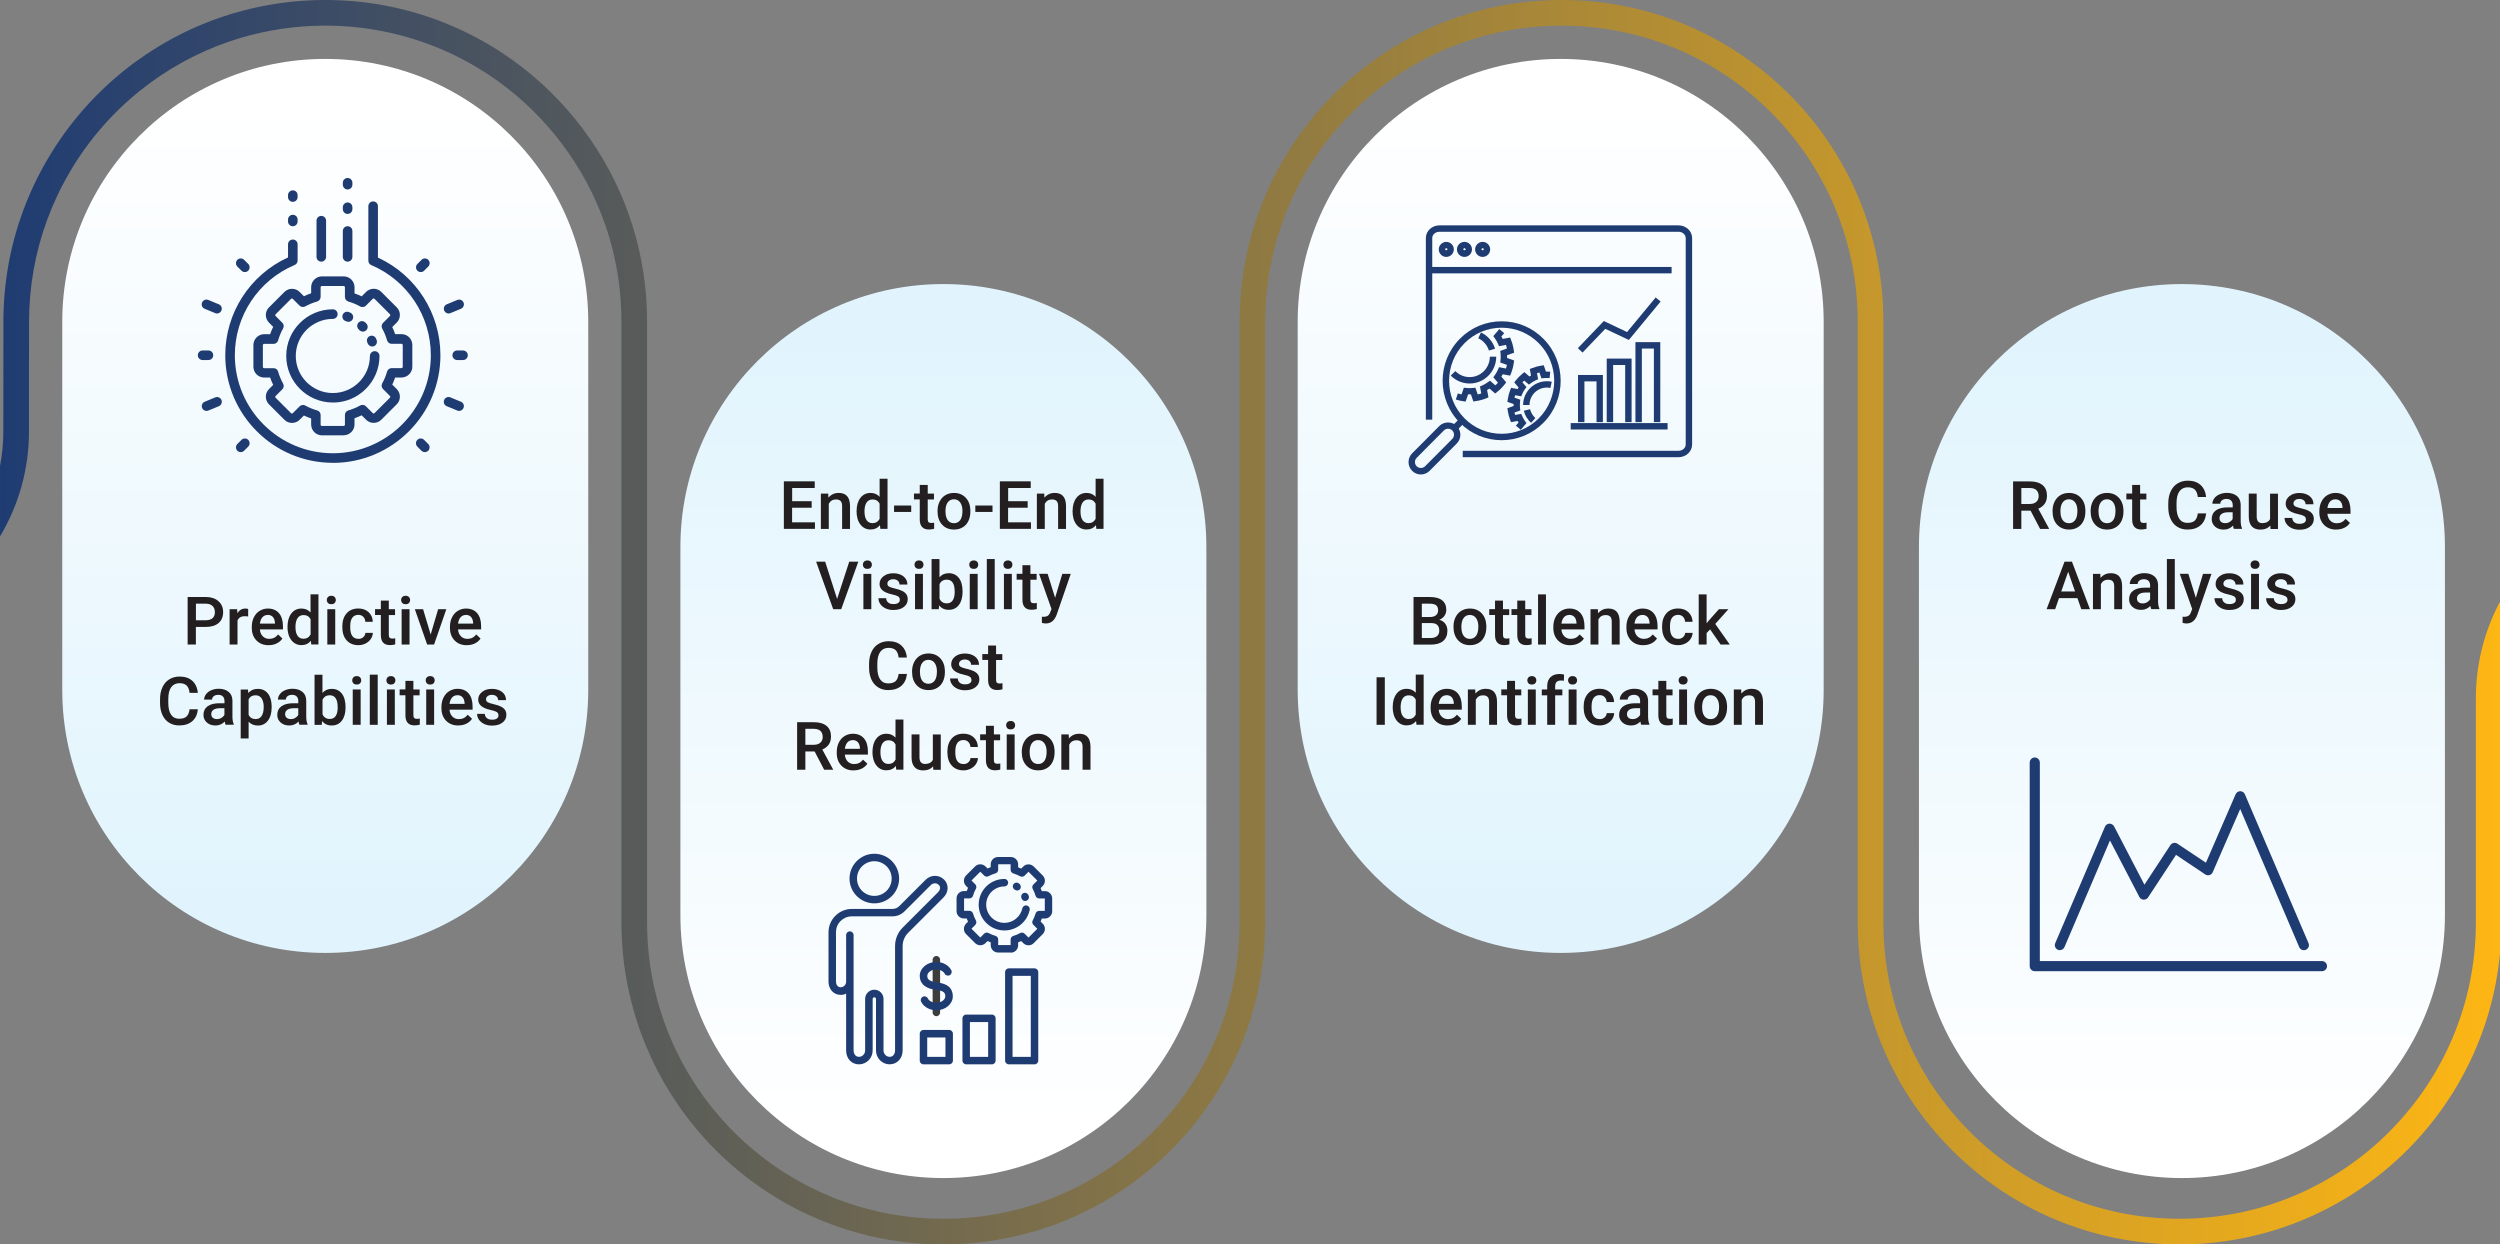
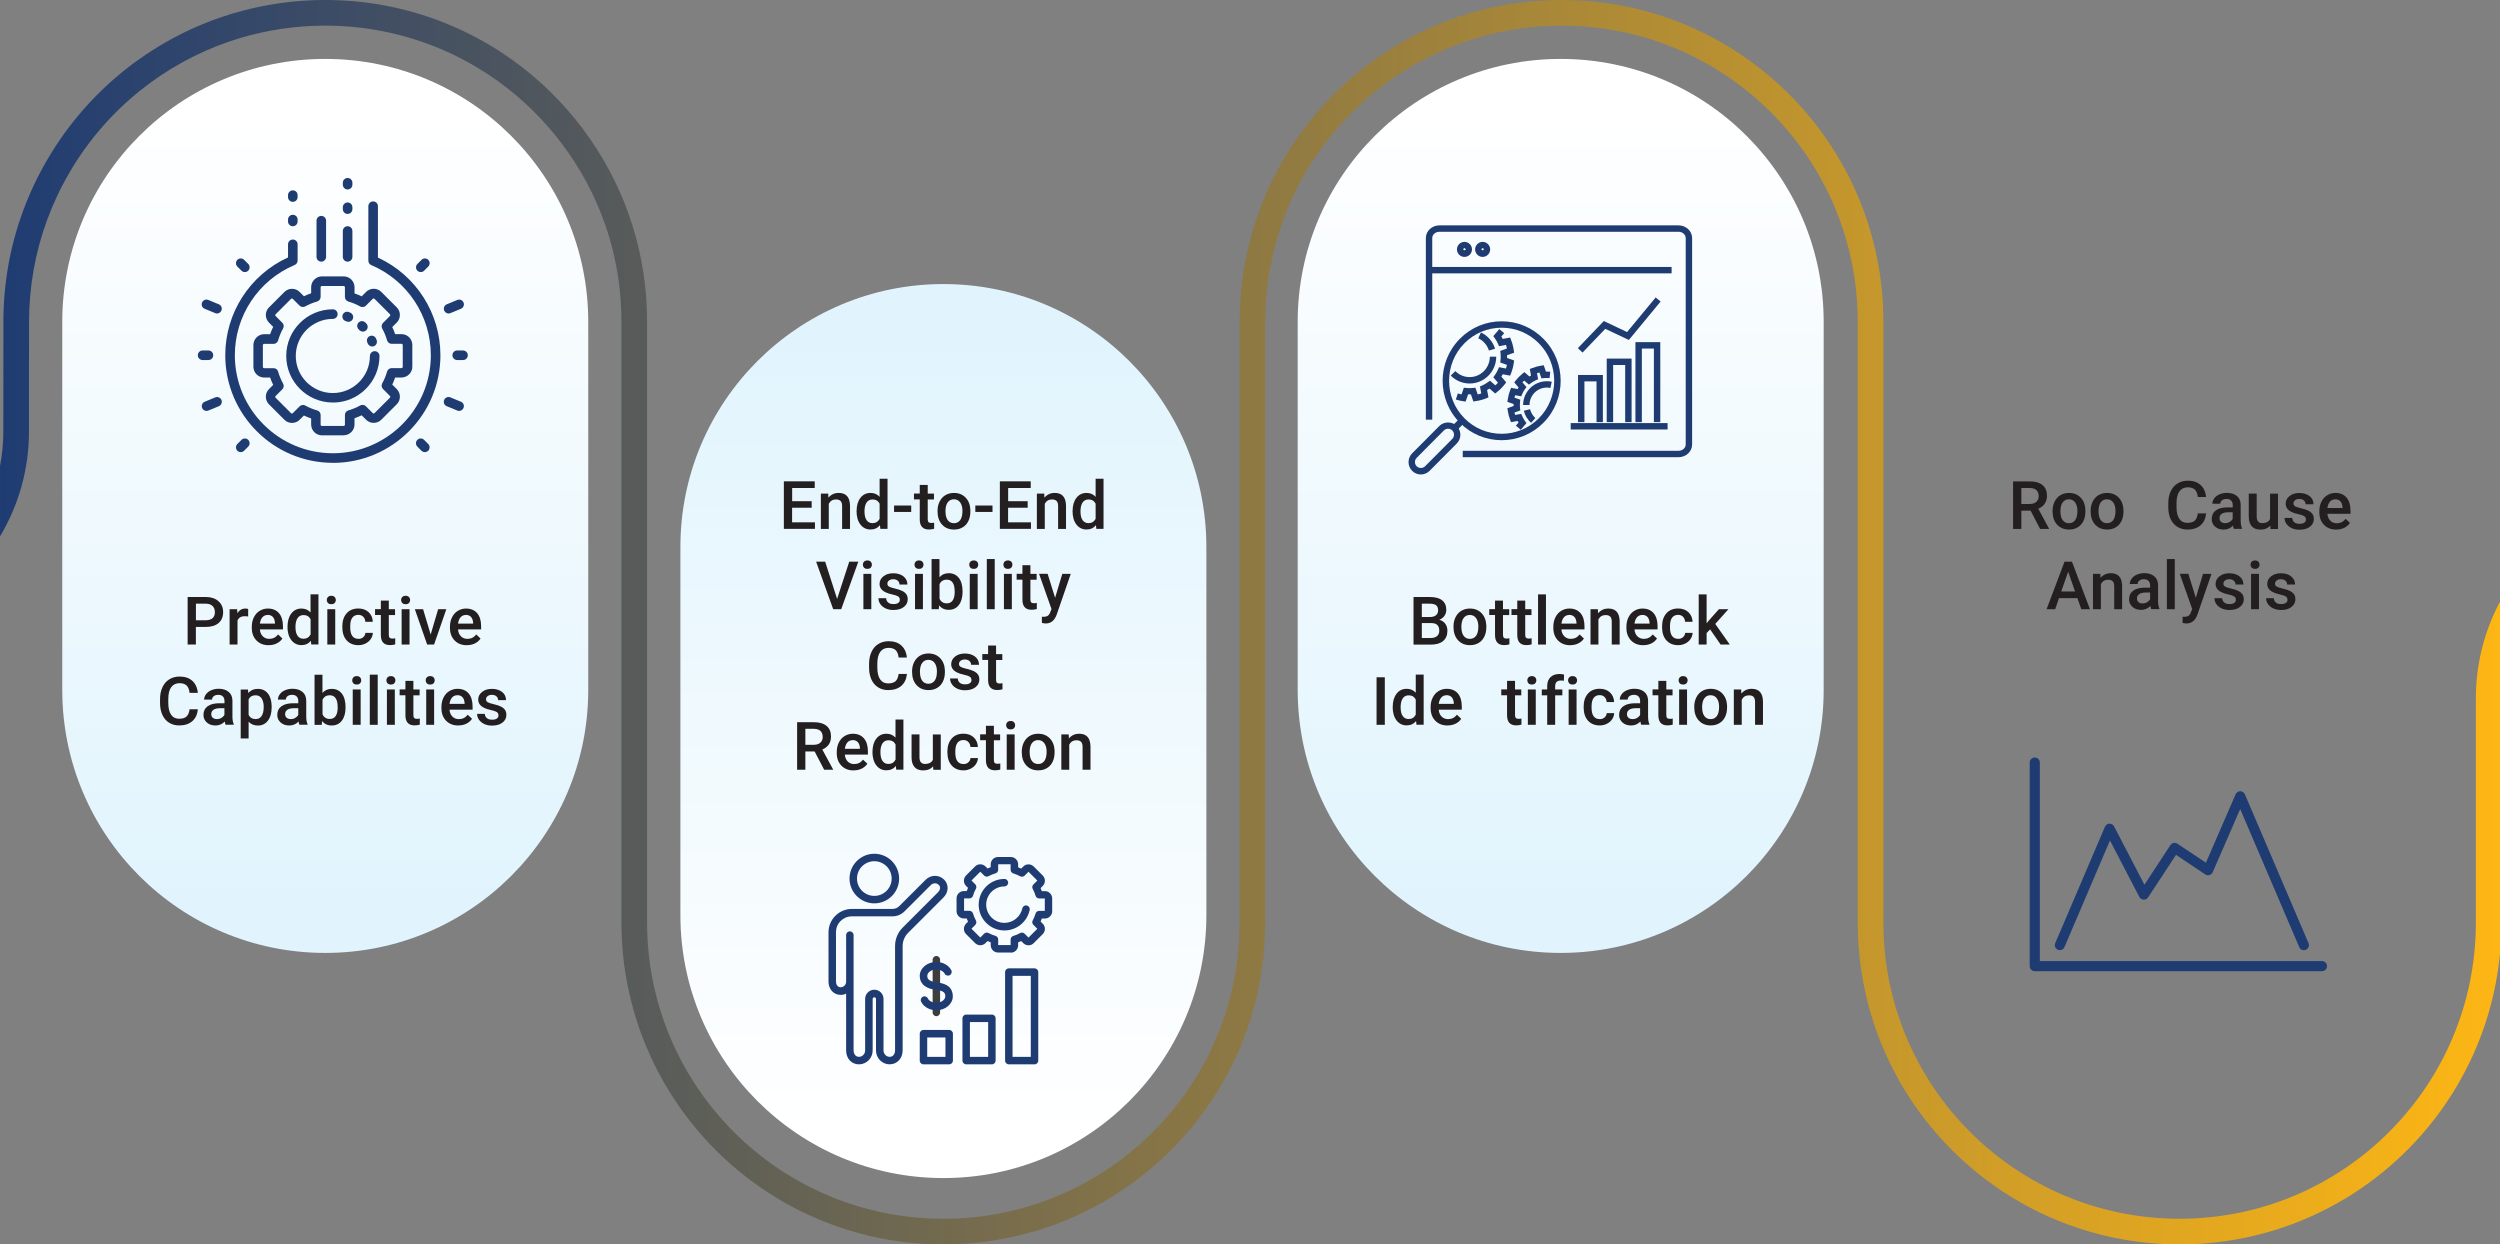
<svg xmlns="http://www.w3.org/2000/svg" xmlns:xlink="http://www.w3.org/1999/xlink" id="Layer_2" viewBox="0 0 448.49 223.24">
  <rect x="0" y="0" width="448.49" height="223.24" fill="#808080" stroke="none" />
  <defs>
    <style>
      .cls-1 {
        fill: #231f20;
      }

      .cls-2 {
        fill: #3d3d3d;
      }

      .cls-3 {
        fill: url(#linear-gradient-3);
      }

      .cls-3, .cls-4, .cls-5, .cls-6, .cls-7 {
        fill-rule: evenodd;
      }

      .cls-4 {
        fill: url(#linear-gradient-5);
      }

      .cls-5 {
        fill: url(#linear-gradient-2);
      }

      .cls-8 {
        fill: #1f3c72;
      }

      .cls-6 {
        fill: url(#linear-gradient-4);
      }

      .cls-7 {
        fill: url(#linear-gradient);
      }
    </style>
    <linearGradient id="linear-gradient" x1="58.35" y1="161.84" x2="58.35" y2="20.12" gradientTransform="translate(116.7 181.52) rotate(-180)" gradientUnits="userSpaceOnUse">
      <stop offset="0" stop-color="#fff" />
      <stop offset="1" stop-color="#e1f4fd" />
    </linearGradient>
    <linearGradient id="linear-gradient-2" x1="-163.28" x2="-163.28" xlink:href="#linear-gradient" />
    <linearGradient id="linear-gradient-3" x1="-288.69" y1="-34.81" x2="-288.69" y2="-176.53" gradientTransform="translate(457.93 237.05)" xlink:href="#linear-gradient" />
    <linearGradient id="linear-gradient-4" x1="-66.5" y1="-34.81" x2="-66.5" y2="-176.53" gradientTransform="translate(457.93 237.05)" xlink:href="#linear-gradient" />
    <linearGradient id="linear-gradient-5" x1="0" y1="111.62" x2="448.49" y2="111.62" gradientUnits="userSpaceOnUse">
      <stop offset="0" stop-color="#1f3c72" />
      <stop offset="1" stop-color="#fdb614" />
    </linearGradient>
  </defs>
  <g id="Layer_1-2" data-name="Layer_1">
    <g>
      <path class="cls-7" d="M11.17,123.77c0,26.06,21.12,47.18,47.18,47.18h0c26.06,0,47.18-21.12,47.18-47.18V57.75c0-26.06-21.12-47.18-47.18-47.18h0c-26.06,0-47.18,21.12-47.18,47.18v66.02h0Z" />
      <path class="cls-5" d="M232.8,123.77c0,26.06,21.12,47.18,47.18,47.18h0c26.06,0,47.18-21.12,47.18-47.18V57.75c0-26.06-21.12-47.18-47.18-47.18h0c-26.06,0-47.18,21.12-47.18,47.18v66.02h0Z" />
      <path class="cls-3" d="M216.42,98.14c0-26.06-21.12-47.18-47.18-47.18h0c-26.06,0-47.18,21.12-47.18,47.18,0,20.57,0,45.46,0,66.02,0,26.06,21.12,47.18,47.18,47.18h0c26.06,0,47.18-21.12,47.18-47.18v-66.02h0Z" />
-       <path class="cls-6" d="M438.61,98.14c0-26.06-21.12-47.18-47.18-47.18h0c-26.06,0-47.18,21.12-47.18,47.18,0,20.57,0,45.46,0,66.02,0,26.06,21.12,47.18,47.18,47.18h0c26.06,0,47.18-21.12,47.18-47.18v-66.02h0Z" />
      <path class="cls-4" d="M448.49,107.93v63.13c-2.8,29.28-27.47,52.18-57.48,52.18-31.89,0-57.74-25.85-57.74-57.74V57.74c0-29.35-23.79-53.14-53.14-53.14h-.01c-29.34,0-53.14,23.79-53.14,53.14v107.76c0,31.89-25.85,57.74-57.74,57.74s-57.75-25.85-57.75-57.74V57.74c0-6.76-1.27-13.52-3.84-19.88-3.91-9.67-10.83-18.42-20.11-24.54-2.67-1.75-5.51-3.28-8.5-4.54-3.2-1.35-6.55-2.4-9.99-3.1-4.18-.86-8.48-1.2-12.75-1.04-5.11.19-10.18,1.13-14.97,2.74-5.94,2.01-11.42,5.05-16.15,8.84C14.79,24.53,8.17,36.22,6.02,48.49c-.54,3.06-.81,6.16-.81,9.26-.01,2.11-.01,5-.01,8.37v11.26c0,6.89-1.9,13.34-5.2,18.85v-12.66c.4-2,.6-4.07.6-6.19,0-8.07,0-15.41.01-19.64,0-3.36.29-6.72.87-10.05,2.34-13.33,9.54-26.03,20.83-35.07,5.14-4.11,11.09-7.42,17.55-9.6C45.06,1.27,50.57.25,56.12.04c4.65-.18,9.32.2,13.85,1.13,3.74.76,7.39,1.9,10.86,3.37,3.25,1.37,6.34,3.03,9.24,4.94,10.09,6.64,17.6,16.15,21.85,26.66,2.79,6.91,4.17,14.26,4.17,21.6v107.76c0,29.35,23.8,53.14,53.15,53.14s53.14-23.79,53.14-53.14V57.74C222.38,25.85,248.23,0,280.13,0s57.74,25.85,57.74,57.74v107.76c0,29.35,23.79,53.14,53.14,53.14s53.15-23.79,53.15-53.14v-40.23c0-6.11,1.51-12.05,4.33-17.34Z" />
      <g>
        <path class="cls-1" d="M35.14,112.47v3.16h-1.48v-8.53h3.26c.95,0,1.71.25,2.27.75.56.5.84,1.15.84,1.97s-.27,1.49-.82,1.95c-.55.47-1.32.7-2.31.7h-1.76ZM35.14,111.27h1.78c.53,0,.93-.12,1.21-.37s.42-.61.42-1.08-.14-.83-.42-1.1-.67-.42-1.16-.42h-1.82v2.98Z" />
        <path class="cls-1" d="M44.51,110.59c-.19-.03-.38-.05-.58-.05-.65,0-1.09.25-1.32.75v4.34h-1.42v-6.34h1.36l.04.71c.34-.55.82-.83,1.43-.83.2,0,.37.03.5.08v1.34Z" />
        <path class="cls-1" d="M48.2,115.75c-.9,0-1.63-.28-2.19-.85s-.84-1.33-.84-2.27v-.18c0-.63.12-1.2.37-1.7s.59-.89,1.03-1.16.93-.42,1.48-.42c.86,0,1.53.28,2,.83s.71,1.33.71,2.34v.57h-4.14c.04.52.22.94.52,1.24s.69.46,1.16.46c.65,0,1.18-.26,1.59-.79l.77.73c-.25.38-.59.67-1.02.88s-.9.31-1.43.31ZM48.03,110.32c-.39,0-.71.14-.95.41s-.39.65-.46,1.14h2.71v-.11c-.03-.48-.16-.84-.38-1.08s-.53-.37-.93-.37Z" />
        <path class="cls-1" d="M51.58,112.41c0-.98.23-1.76.68-2.35s1.06-.89,1.82-.89c.67,0,1.21.23,1.63.7v-3.25h1.42v9h-1.29l-.07-.66c-.43.52-.99.77-1.71.77s-1.34-.3-1.8-.9-.69-1.41-.69-2.44ZM53.01,112.54c0,.64.12,1.15.37,1.51s.6.54,1.06.54c.58,0,1.01-.26,1.28-.78v-2.71c-.26-.51-.68-.76-1.27-.76-.46,0-.82.18-1.07.55s-.38.92-.38,1.65Z" />
        <path class="cls-1" d="M58.63,107.64c0-.22.07-.4.21-.54s.34-.22.59-.22.46.07.6.22.21.33.21.54-.07.39-.21.54-.34.21-.6.21-.46-.07-.59-.21-.21-.32-.21-.54ZM60.14,115.63h-1.42v-6.34h1.42v6.34Z" />
        <path class="cls-1" d="M64.29,114.61c.36,0,.65-.1.88-.31s.36-.46.38-.77h1.34c-.02.39-.14.76-.37,1.1s-.54.61-.94.81-.82.3-1.28.3c-.89,0-1.59-.29-2.11-.86s-.78-1.37-.78-2.38v-.15c0-.96.26-1.74.77-2.32s1.22-.87,2.11-.87c.75,0,1.37.22,1.84.66s.72,1.02.75,1.73h-1.34c-.02-.36-.14-.66-.37-.9s-.53-.35-.89-.35c-.46,0-.82.17-1.07.5s-.38.84-.38,1.52v.23c0,.69.12,1.2.37,1.54s.61.51,1.08.51Z" />
        <path class="cls-1" d="M69.75,107.75v1.54h1.12v1.05h-1.12v3.54c0,.24.05.42.14.52s.27.16.51.16c.16,0,.33-.02.5-.06v1.1c-.32.09-.64.13-.94.13-1.09,0-1.64-.6-1.64-1.81v-3.59h-1.04v-1.05h1.04v-1.54h1.42Z" />
        <path class="cls-1" d="M71.96,107.64c0-.22.07-.4.21-.54s.34-.22.59-.22.46.07.6.22.21.33.21.54-.07.39-.21.54-.34.21-.6.21-.46-.07-.59-.21-.21-.32-.21-.54ZM73.47,115.63h-1.42v-6.34h1.42v6.34Z" />
        <path class="cls-1" d="M77.26,113.83l1.34-4.54h1.47l-2.2,6.34h-1.24l-2.21-6.34h1.48l1.36,4.54Z" />
        <path class="cls-1" d="M83.75,115.75c-.9,0-1.63-.28-2.19-.85s-.84-1.33-.84-2.27v-.18c0-.63.12-1.2.37-1.7s.59-.89,1.03-1.16.93-.42,1.48-.42c.86,0,1.53.28,2,.83s.71,1.33.71,2.34v.57h-4.14c.04.52.22.94.52,1.24s.69.46,1.16.46c.65,0,1.18-.26,1.59-.79l.77.73c-.25.38-.59.67-1.02.88s-.9.31-1.43.31ZM83.58,110.32c-.39,0-.71.14-.95.41s-.39.65-.46,1.14h2.71v-.11c-.03-.48-.16-.84-.38-1.08s-.53-.37-.93-.37Z" />
        <path class="cls-1" d="M35.5,127.25c-.09.91-.42,1.62-1.01,2.13s-1.37.76-2.34.76c-.68,0-1.28-.16-1.8-.48s-.92-.78-1.2-1.37-.43-1.28-.44-2.07v-.8c0-.8.14-1.51.43-2.13s.69-1.09,1.23-1.42,1.15-.5,1.85-.5c.94,0,1.7.25,2.27.76s.91,1.23,1,2.17h-1.48c-.07-.61-.25-1.06-.54-1.33s-.71-.41-1.26-.41c-.64,0-1.14.24-1.49.71-.35.47-.52,1.16-.53,2.07v.76c0,.92.17,1.63.5,2.11.33.49.81.73,1.45.73.58,0,1.02-.13,1.31-.39s.48-.7.56-1.31h1.48Z" />
        <path class="cls-1" d="M40.48,130.03c-.06-.12-.12-.32-.16-.59-.45.47-1.01.71-1.66.71s-1.16-.18-1.56-.54-.6-.81-.6-1.35c0-.68.25-1.19.75-1.56s1.22-.54,2.15-.54h.87v-.42c0-.33-.09-.59-.28-.79s-.46-.3-.84-.3c-.32,0-.59.08-.8.24s-.31.37-.31.62h-1.42c0-.35.12-.67.35-.98s.54-.54.94-.71.84-.26,1.33-.26c.74,0,1.33.19,1.78.56s.67.9.68,1.57v2.86c0,.57.08,1.03.24,1.37v.1h-1.45ZM38.91,129.01c.28,0,.55-.07.79-.21s.43-.32.56-.55v-1.2h-.77c-.53,0-.92.09-1.19.28s-.4.44-.4.78c0,.27.09.49.27.65s.42.24.73.24Z" />
        <path class="cls-1" d="M48.73,126.93c0,.98-.22,1.76-.67,2.35s-1.04.88-1.79.88c-.7,0-1.25-.23-1.67-.69v3.01h-1.42v-8.78h1.31l.06.64c.42-.51.99-.76,1.71-.76.77,0,1.38.29,1.82.86s.66,1.38.66,2.4v.09ZM47.31,126.8c0-.63-.13-1.13-.38-1.51s-.61-.56-1.08-.56c-.58,0-1,.24-1.25.72v2.81c.26.49.68.74,1.27.74.45,0,.81-.18,1.06-.55s.38-.92.38-1.66Z" />
        <path class="cls-1" d="M53.72,130.03c-.06-.12-.12-.32-.16-.59-.45.47-1.01.71-1.66.71s-1.16-.18-1.56-.54-.6-.81-.6-1.35c0-.68.25-1.19.75-1.56s1.22-.54,2.15-.54h.87v-.42c0-.33-.09-.59-.28-.79s-.46-.3-.84-.3c-.32,0-.59.08-.8.24s-.31.37-.31.62h-1.42c0-.35.12-.67.35-.98s.54-.54.94-.71.84-.26,1.33-.26c.74,0,1.33.19,1.78.56s.67.9.68,1.57v2.86c0,.57.08,1.03.24,1.37v.1h-1.45ZM52.16,129.01c.28,0,.55-.07.79-.21s.43-.32.56-.55v-1.2h-.77c-.53,0-.92.09-1.19.28s-.4.44-.4.78c0,.27.09.49.27.65s.42.24.73.24Z" />
        <path class="cls-1" d="M61.99,126.93c0,.98-.22,1.77-.66,2.35s-1.04.87-1.81.87-1.32-.27-1.73-.8l-.07.69h-1.29v-9h1.42v3.27c.41-.48.96-.73,1.66-.73.77,0,1.38.29,1.82.86s.66,1.38.66,2.41v.08ZM60.57,126.8c0-.69-.12-1.2-.36-1.55s-.59-.52-1.05-.52c-.62,0-1.05.27-1.3.81v2.61c.25.55.69.83,1.31.83.45,0,.79-.17,1.03-.5s.37-.83.38-1.51v-.18Z" />
        <path class="cls-1" d="M63.19,122.05c0-.22.07-.4.21-.54s.34-.22.59-.22.46.07.6.22.21.33.21.54-.07.39-.21.54-.34.21-.6.21-.46-.07-.59-.21-.21-.32-.21-.54ZM64.7,130.03h-1.42v-6.34h1.42v6.34Z" />
        <path class="cls-1" d="M67.76,130.03h-1.42v-9h1.42v9Z" />
        <path class="cls-1" d="M69.32,122.05c0-.22.07-.4.21-.54s.34-.22.59-.22.46.07.6.22.21.33.21.54-.07.39-.21.54-.34.21-.6.21-.46-.07-.59-.21-.21-.32-.21-.54ZM70.83,130.03h-1.42v-6.34h1.42v6.34Z" />
        <path class="cls-1" d="M74.16,122.15v1.54h1.12v1.05h-1.12v3.54c0,.24.05.42.14.52s.27.16.51.16c.16,0,.33-.02.5-.06v1.1c-.32.09-.64.13-.94.13-1.09,0-1.64-.6-1.64-1.81v-3.59h-1.04v-1.05h1.04v-1.54h1.42Z" />
        <path class="cls-1" d="M76.37,122.05c0-.22.07-.4.21-.54s.34-.22.59-.22.46.07.6.22.21.33.21.54-.07.39-.21.54-.34.21-.6.21-.46-.07-.59-.21-.21-.32-.21-.54ZM77.88,130.03h-1.42v-6.34h1.42v6.34Z" />
        <path class="cls-1" d="M82.22,130.15c-.9,0-1.63-.28-2.19-.85s-.84-1.33-.84-2.27v-.18c0-.63.12-1.2.37-1.7s.59-.89,1.03-1.16.93-.42,1.48-.42c.86,0,1.53.28,2,.83s.71,1.33.71,2.34v.57h-4.14c.04.52.22.94.52,1.24s.69.46,1.16.46c.65,0,1.18-.26,1.59-.79l.77.73c-.25.38-.59.67-1.02.88s-.9.31-1.43.31ZM82.05,124.72c-.39,0-.71.14-.95.41s-.39.65-.46,1.14h2.71v-.11c-.03-.48-.16-.84-.38-1.08s-.53-.37-.93-.37Z" />
        <path class="cls-1" d="M89.42,128.31c0-.25-.1-.45-.31-.58s-.56-.25-1.04-.35-.89-.23-1.21-.39c-.71-.34-1.07-.84-1.07-1.49,0-.55.23-1,.69-1.37s1.05-.55,1.76-.55c.76,0,1.37.19,1.84.56s.7.86.7,1.46h-1.42c0-.27-.1-.5-.3-.68s-.47-.27-.81-.27c-.31,0-.57.07-.76.22s-.3.34-.3.58c0,.22.09.39.28.51s.55.24,1.11.37,1,.27,1.32.44.55.37.71.61.23.53.23.87c0,.57-.24,1.03-.71,1.39s-1.09.53-1.86.53c-.52,0-.98-.09-1.39-.28s-.72-.45-.95-.77-.34-.68-.34-1.06h1.38c.02.34.15.59.38.78s.54.27.93.27.66-.07.86-.21.29-.33.29-.56Z" />
      </g>
      <g>
        <path class="cls-1" d="M253.58,115.63v-8.53h2.92c.96,0,1.7.19,2.2.58s.76.96.76,1.73c0,.39-.11.74-.32,1.05s-.52.55-.93.73c.46.12.82.36,1.07.71s.38.76.38,1.25c0,.8-.26,1.42-.77,1.85s-1.25.64-2.21.64h-3.11ZM255.07,110.69h1.45c.46,0,.82-.1,1.08-.31s.39-.5.39-.89c0-.42-.12-.73-.36-.91s-.61-.28-1.12-.28h-1.44v2.4ZM255.07,111.78v2.67h1.65c.46,0,.83-.12,1.09-.35s.39-.55.39-.96c0-.89-.45-1.34-1.36-1.36h-1.77Z" />
        <path class="cls-1" d="M260.75,112.4c0-.62.12-1.18.37-1.68s.59-.88,1.04-1.15.96-.4,1.54-.4c.86,0,1.55.28,2.08.83s.82,1.28.86,2.19v.33c0,.62-.11,1.18-.35,1.68s-.58.87-1.03,1.14-.96.4-1.55.4c-.89,0-1.61-.3-2.15-.89s-.81-1.39-.81-2.38v-.07ZM262.17,112.53c0,.65.13,1.16.4,1.53s.64.55,1.12.55.85-.19,1.12-.56.4-.92.4-1.65c0-.64-.14-1.15-.41-1.52s-.65-.56-1.12-.56-.83.18-1.11.55-.41.92-.41,1.66Z" />
        <path class="cls-1" d="M269.63,107.75v1.54h1.12v1.05h-1.12v3.54c0,.24.05.42.14.52s.27.16.51.16c.16,0,.33-.02.5-.06v1.1c-.32.09-.64.13-.94.13-1.09,0-1.64-.6-1.64-1.81v-3.59h-1.04v-1.05h1.04v-1.54h1.42Z" />
        <path class="cls-1" d="M273.62,107.75v1.54h1.12v1.05h-1.12v3.54c0,.24.05.42.14.52s.27.16.51.16c.16,0,.33-.02.5-.06v1.1c-.32.09-.64.13-.94.13-1.09,0-1.64-.6-1.64-1.81v-3.59h-1.04v-1.05h1.04v-1.54h1.42Z" />
        <path class="cls-1" d="M277.34,115.63h-1.42v-9h1.42v9Z" />
        <path class="cls-1" d="M281.69,115.75c-.9,0-1.63-.28-2.19-.85s-.84-1.33-.84-2.27v-.18c0-.63.12-1.2.37-1.7s.59-.89,1.03-1.16.93-.42,1.48-.42c.86,0,1.53.28,2,.83s.71,1.33.71,2.34v.57h-4.14c.04.52.22.94.52,1.24s.69.46,1.16.46c.65,0,1.18-.26,1.59-.79l.77.73c-.25.38-.59.67-1.02.88s-.9.31-1.43.31ZM281.52,110.32c-.39,0-.71.14-.95.41s-.39.65-.46,1.14h2.71v-.11c-.03-.48-.16-.84-.38-1.08s-.53-.37-.93-.37Z" />
        <path class="cls-1" d="M286.65,109.29l.04.73c.47-.57,1.08-.85,1.85-.85,1.32,0,1.99.76,2.02,2.27v4.19h-1.42v-4.11c0-.4-.09-.7-.26-.89s-.46-.29-.85-.29c-.57,0-1,.26-1.28.78v4.51h-1.42v-6.34h1.34Z" />
        <path class="cls-1" d="M294.8,115.75c-.9,0-1.63-.28-2.19-.85s-.84-1.33-.84-2.27v-.18c0-.63.12-1.2.37-1.7s.59-.89,1.03-1.16.93-.42,1.48-.42c.86,0,1.53.28,2,.83s.71,1.33.71,2.34v.57h-4.14c.04.52.22.94.52,1.24s.69.46,1.16.46c.65,0,1.18-.26,1.59-.79l.77.73c-.25.38-.59.67-1.02.88s-.9.31-1.43.31ZM294.63,110.32c-.39,0-.71.14-.95.41s-.39.65-.46,1.14h2.71v-.11c-.03-.48-.16-.84-.38-1.08s-.53-.37-.93-.37Z" />
        <path class="cls-1" d="M301.05,114.61c.36,0,.65-.1.88-.31s.36-.46.38-.77h1.34c-.02.39-.14.76-.37,1.1s-.54.61-.94.81-.82.3-1.28.3c-.89,0-1.59-.29-2.11-.86s-.78-1.37-.78-2.38v-.15c0-.96.26-1.74.77-2.32s1.22-.87,2.11-.87c.75,0,1.37.22,1.84.66s.72,1.02.75,1.73h-1.34c-.02-.36-.14-.66-.37-.9s-.53-.35-.89-.35c-.46,0-.82.17-1.07.5s-.38.84-.38,1.52v.23c0,.69.12,1.2.37,1.54s.61.51,1.08.51Z" />
        <path class="cls-1" d="M306.79,112.91l-.63.65v2.07h-1.42v-9h1.42v5.19l.45-.56,1.75-1.97h1.71l-2.36,2.64,2.61,3.7h-1.65l-1.88-2.72Z" />
        <path class="cls-1" d="M248.43,130.03h-1.48v-8.53h1.48v8.53Z" />
        <path class="cls-1" d="M249.85,126.81c0-.98.23-1.76.68-2.35s1.06-.89,1.82-.89c.67,0,1.21.23,1.63.7v-3.25h1.42v9h-1.29l-.07-.66c-.43.52-.99.77-1.71.77s-1.34-.3-1.8-.9-.69-1.41-.69-2.44ZM251.27,126.94c0,.64.12,1.15.37,1.51s.6.54,1.06.54c.58,0,1.01-.26,1.28-.78v-2.71c-.26-.51-.68-.76-1.27-.76-.46,0-.82.18-1.07.55s-.38.92-.38,1.65Z" />
        <path class="cls-1" d="M259.68,130.15c-.9,0-1.63-.28-2.19-.85s-.84-1.33-.84-2.27v-.18c0-.63.12-1.2.37-1.7s.59-.89,1.03-1.16.93-.42,1.48-.42c.86,0,1.53.28,2,.83s.71,1.33.71,2.34v.57h-4.14c.04.52.22.94.52,1.24s.69.46,1.16.46c.65,0,1.18-.26,1.59-.79l.77.73c-.25.38-.59.67-1.02.88s-.9.31-1.43.31ZM259.51,124.72c-.39,0-.71.14-.95.41s-.39.65-.46,1.14h2.71v-.11c-.03-.48-.16-.84-.38-1.08s-.53-.37-.93-.37Z" />
-         <path class="cls-1" d="M264.65,123.69l.04.73c.47-.57,1.08-.85,1.85-.85,1.32,0,1.99.76,2.02,2.27v4.19h-1.42v-4.11c0-.4-.09-.7-.26-.89s-.46-.29-.85-.29c-.57,0-1,.26-1.28.78v4.51h-1.42v-6.34h1.34Z" />
        <path class="cls-1" d="M271.79,122.15v1.54h1.12v1.05h-1.12v3.54c0,.24.05.42.14.52s.27.16.51.16c.16,0,.33-.02.5-.06v1.1c-.32.09-.64.13-.94.13-1.09,0-1.64-.6-1.64-1.81v-3.59h-1.04v-1.05h1.04v-1.54h1.42Z" />
        <path class="cls-1" d="M274,122.05c0-.22.07-.4.21-.54s.34-.22.59-.22.46.07.6.22.21.33.21.54-.07.39-.21.54-.34.21-.6.21-.46-.07-.59-.21-.21-.32-.21-.54ZM275.51,130.03h-1.42v-6.34h1.42v6.34Z" />
        <path class="cls-1" d="M277.56,130.03v-5.29h-.97v-1.05h.97v-.58c0-.7.2-1.25.59-1.63s.94-.57,1.64-.57c.25,0,.52.04.8.11l-.04,1.11c-.16-.03-.34-.05-.54-.05-.68,0-1.02.35-1.02,1.05v.56h1.29v1.05h-1.29v5.29h-1.42Z" />
        <path class="cls-1" d="M281.31,122.05c0-.22.07-.4.21-.54s.34-.22.59-.22.46.07.6.22.21.33.21.54-.07.39-.21.54-.34.21-.6.21-.46-.07-.59-.21-.21-.32-.21-.54ZM282.83,130.03h-1.42v-6.34h1.42v6.34Z" />
        <path class="cls-1" d="M286.98,129.01c.36,0,.65-.1.88-.31s.36-.46.38-.77h1.34c-.02.39-.14.76-.37,1.1s-.54.61-.94.81-.82.3-1.28.3c-.89,0-1.59-.29-2.11-.86s-.78-1.37-.78-2.38v-.15c0-.96.26-1.74.77-2.32s1.22-.87,2.11-.87c.75,0,1.37.22,1.84.66s.72,1.02.75,1.73h-1.34c-.02-.36-.14-.66-.37-.9s-.53-.35-.89-.35c-.46,0-.82.17-1.07.5s-.38.84-.38,1.52v.23c0,.69.12,1.2.37,1.54s.61.51,1.08.51Z" />
        <path class="cls-1" d="M294.44,130.03c-.06-.12-.12-.32-.16-.59-.45.47-1.01.71-1.66.71s-1.16-.18-1.56-.54c-.4-.36-.6-.81-.6-1.35,0-.68.25-1.19.75-1.56.5-.36,1.22-.54,2.15-.54h.87v-.42c0-.33-.09-.59-.28-.79s-.46-.3-.84-.3c-.32,0-.59.08-.8.24s-.31.37-.31.62h-1.42c0-.35.12-.67.35-.98s.54-.54.94-.71.84-.26,1.33-.26c.74,0,1.33.19,1.78.56s.67.9.68,1.57v2.86c0,.57.08,1.03.24,1.37v.1h-1.45ZM292.88,129.01c.28,0,.55-.07.79-.21s.43-.32.56-.55v-1.2h-.77c-.53,0-.92.09-1.19.28s-.4.44-.4.78c0,.27.09.49.27.65s.42.24.73.24Z" />
        <path class="cls-1" d="M298.93,122.15v1.54h1.12v1.05h-1.12v3.54c0,.24.05.42.14.52s.27.16.51.16c.16,0,.33-.02.5-.06v1.1c-.32.09-.64.13-.94.13-1.09,0-1.64-.6-1.64-1.81v-3.59h-1.04v-1.05h1.04v-1.54h1.42Z" />
        <path class="cls-1" d="M301.14,122.05c0-.22.07-.4.21-.54s.34-.22.59-.22.46.07.6.22.21.33.21.54-.07.39-.21.54-.34.21-.6.21-.46-.07-.59-.21-.21-.32-.21-.54ZM302.65,130.03h-1.42v-6.34h1.42v6.34Z" />
        <path class="cls-1" d="M303.94,126.8c0-.62.12-1.18.37-1.68s.59-.88,1.04-1.15.96-.4,1.54-.4c.86,0,1.55.28,2.08.83s.82,1.28.86,2.19v.33c0,.62-.11,1.18-.35,1.68s-.58.87-1.03,1.14-.96.4-1.55.4c-.89,0-1.61-.3-2.15-.89s-.81-1.39-.81-2.38v-.07ZM305.36,126.93c0,.65.13,1.16.4,1.53s.64.55,1.12.55.85-.19,1.12-.56.4-.92.4-1.65c0-.64-.14-1.15-.41-1.52s-.65-.56-1.12-.56-.83.18-1.11.55-.41.92-.41,1.66Z" />
        <path class="cls-1" d="M312.36,123.69l.04.73c.47-.57,1.08-.85,1.85-.85,1.32,0,1.99.76,2.02,2.27v4.19h-1.42v-4.11c0-.4-.09-.7-.26-.89s-.46-.29-.85-.29c-.57,0-1,.26-1.28.78v4.51h-1.42v-6.34h1.34Z" />
      </g>
      <g>
        <path class="cls-1" d="M145.6,91.08h-3.5v2.62h4.1v1.18h-5.58v-8.53h5.54v1.2h-4.05v2.36h3.5v1.17Z" />
        <path class="cls-1" d="M148.58,88.55l.04.73c.47-.57,1.08-.85,1.85-.85,1.32,0,1.99.76,2.02,2.27v4.19h-1.42v-4.11c0-.4-.09-.7-.26-.89s-.46-.29-.85-.29c-.57,0-1,.26-1.28.78v4.51h-1.42v-6.34h1.34Z" />
        <path class="cls-1" d="M153.67,91.67c0-.98.23-1.76.68-2.35s1.06-.89,1.82-.89c.67,0,1.21.23,1.63.7v-3.25h1.42v9h-1.29l-.07-.66c-.43.52-.99.77-1.71.77s-1.34-.3-1.8-.9-.69-1.41-.69-2.44ZM155.09,91.8c0,.64.12,1.15.37,1.51s.6.54,1.06.54c.58,0,1.01-.26,1.28-.78v-2.71c-.26-.51-.68-.76-1.27-.76-.46,0-.82.18-1.07.55s-.38.92-.38,1.65Z" />
        <path class="cls-1" d="M163.47,91.84h-3.08v-1.15h3.08v1.15Z" />
        <path class="cls-1" d="M166.43,87.01v1.54h1.12v1.05h-1.12v3.54c0,.24.05.42.14.52s.27.16.51.16c.16,0,.33-.02.5-.06v1.1c-.32.09-.64.13-.94.13-1.09,0-1.64-.6-1.64-1.81v-3.59h-1.04v-1.05h1.04v-1.54h1.42Z" />
        <path class="cls-1" d="M168.19,91.66c0-.62.12-1.18.37-1.68s.59-.88,1.04-1.15.96-.4,1.54-.4c.86,0,1.55.28,2.08.83s.82,1.28.86,2.19v.33c0,.62-.11,1.18-.35,1.68s-.58.87-1.03,1.14-.96.4-1.55.4c-.89,0-1.61-.3-2.15-.89s-.81-1.39-.81-2.38v-.07ZM169.62,91.78c0,.65.13,1.16.4,1.53s.64.55,1.12.55.85-.19,1.12-.56.4-.92.4-1.65c0-.64-.14-1.15-.41-1.52s-.65-.56-1.12-.56-.83.18-1.11.55-.41.92-.41,1.66Z" />
        <path class="cls-1" d="M178.05,91.84h-3.08v-1.15h3.08v1.15Z" />
        <path class="cls-1" d="M184.35,91.08h-3.5v2.62h4.1v1.18h-5.58v-8.53h5.54v1.2h-4.05v2.36h3.5v1.17Z" />
        <path class="cls-1" d="M187.33,88.55l.04.73c.47-.57,1.08-.85,1.85-.85,1.32,0,1.99.76,2.02,2.27v4.19h-1.42v-4.11c0-.4-.09-.7-.26-.89s-.46-.29-.85-.29c-.57,0-1,.26-1.28.78v4.51h-1.42v-6.34h1.34Z" />
        <path class="cls-1" d="M192.42,91.67c0-.98.23-1.76.68-2.35s1.06-.89,1.82-.89c.67,0,1.21.23,1.63.7v-3.25h1.42v9h-1.29l-.07-.66c-.43.52-.99.77-1.71.77s-1.34-.3-1.8-.9-.69-1.41-.69-2.44ZM193.84,91.8c0,.64.12,1.15.37,1.51s.6.54,1.06.54c.58,0,1.01-.26,1.28-.78v-2.71c-.26-.51-.68-.76-1.27-.76-.46,0-.82.18-1.07.55s-.38.92-.38,1.65Z" />
        <path class="cls-1" d="M150.18,107.43l2.17-6.67h1.63l-3.07,8.53h-1.44l-3.06-8.53h1.62l2.14,6.67Z" />
        <path class="cls-1" d="M154.8,101.3c0-.22.07-.4.21-.54s.34-.22.59-.22.46.07.6.22.21.33.21.54-.07.39-.21.54-.34.21-.6.21-.46-.07-.59-.21-.21-.32-.21-.54ZM156.31,109.29h-1.42v-6.34h1.42v6.34Z" />
        <path class="cls-1" d="M161.42,107.57c0-.25-.1-.45-.31-.58s-.56-.25-1.04-.35-.89-.23-1.21-.39c-.71-.34-1.07-.84-1.07-1.49,0-.55.23-1,.69-1.37s1.05-.55,1.76-.55c.76,0,1.37.19,1.84.56s.7.86.7,1.46h-1.42c0-.27-.1-.5-.3-.68s-.47-.27-.81-.27c-.31,0-.57.07-.76.22s-.3.34-.3.58c0,.22.09.39.28.51s.55.24,1.11.37,1,.27,1.32.44.55.37.71.61.23.53.23.87c0,.57-.24,1.03-.71,1.39s-1.09.53-1.86.53c-.52,0-.98-.09-1.39-.28s-.72-.45-.95-.77-.34-.68-.34-1.06h1.38c.02.34.15.59.38.78s.54.27.93.27.66-.07.86-.21.29-.33.29-.56Z" />
        <path class="cls-1" d="M164.06,101.3c0-.22.07-.4.21-.54s.34-.22.59-.22.46.07.6.22.21.33.21.54-.07.39-.21.54-.34.21-.6.21-.46-.07-.59-.21-.21-.32-.21-.54ZM165.57,109.29h-1.42v-6.34h1.42v6.34Z" />
        <path class="cls-1" d="M172.68,106.18c0,.98-.22,1.77-.66,2.35s-1.04.87-1.81.87-1.32-.27-1.73-.8l-.07.69h-1.29v-9h1.42v3.27c.41-.48.96-.73,1.66-.73.77,0,1.38.29,1.82.86s.66,1.38.66,2.41v.08ZM171.26,106.06c0-.69-.12-1.2-.36-1.55s-.59-.52-1.05-.52c-.62,0-1.05.27-1.3.81v2.61c.25.55.69.83,1.31.83.45,0,.79-.17,1.03-.5s.37-.83.38-1.51v-.18Z" />
        <path class="cls-1" d="M173.88,101.3c0-.22.07-.4.21-.54s.34-.22.59-.22.46.07.6.22.21.33.21.54-.07.39-.21.54-.34.21-.6.21-.46-.07-.59-.21-.21-.32-.21-.54ZM175.39,109.29h-1.42v-6.34h1.42v6.34Z" />
        <path class="cls-1" d="M178.45,109.29h-1.42v-9h1.42v9Z" />
        <path class="cls-1" d="M180.01,101.3c0-.22.07-.4.21-.54s.34-.22.59-.22.46.07.6.22.21.33.21.54-.07.39-.21.54-.34.21-.6.21-.46-.07-.59-.21-.21-.32-.21-.54ZM181.52,109.29h-1.42v-6.34h1.42v6.34Z" />
        <path class="cls-1" d="M184.85,101.41v1.54h1.12v1.05h-1.12v3.54c0,.24.05.42.14.52s.27.16.51.16c.16,0,.33-.02.5-.06v1.1c-.32.09-.64.13-.94.13-1.09,0-1.64-.6-1.64-1.81v-3.59h-1.04v-1.05h1.04v-1.54h1.42Z" />
        <path class="cls-1" d="M189.28,107.25l1.29-4.3h1.52l-2.52,7.3c-.39,1.07-1.04,1.6-1.97,1.6-.21,0-.44-.04-.69-.11v-1.11l.27.02c.36,0,.63-.07.81-.2s.33-.35.43-.66l.21-.54-2.23-6.31h1.54l1.34,4.3Z" />
        <path class="cls-1" d="M162.7,120.91c-.09.91-.42,1.62-1.01,2.13s-1.37.76-2.34.76c-.68,0-1.28-.16-1.8-.48s-.92-.78-1.2-1.37-.43-1.28-.44-2.07v-.8c0-.8.14-1.51.43-2.13s.69-1.09,1.23-1.42,1.15-.5,1.85-.5c.94,0,1.7.25,2.27.76s.91,1.23,1,2.17h-1.48c-.07-.61-.25-1.06-.54-1.33s-.71-.41-1.26-.41c-.64,0-1.14.24-1.49.71-.35.47-.52,1.16-.53,2.07v.76c0,.92.17,1.63.5,2.11.33.49.81.73,1.45.73.58,0,1.02-.13,1.31-.39s.48-.7.56-1.31h1.48Z" />
        <path class="cls-1" d="M163.62,120.46c0-.62.12-1.18.37-1.68s.59-.88,1.04-1.15.96-.4,1.54-.4c.86,0,1.55.28,2.08.83s.82,1.28.86,2.19v.33c0,.62-.11,1.18-.35,1.68s-.58.87-1.03,1.14-.96.4-1.55.4c-.89,0-1.61-.3-2.15-.89s-.81-1.39-.81-2.38v-.07ZM165.04,120.58c0,.65.13,1.16.4,1.53s.64.55,1.12.55.85-.19,1.12-.56.4-.92.4-1.65c0-.64-.14-1.15-.41-1.52s-.65-.56-1.12-.56-.83.18-1.11.55-.41.92-.41,1.66Z" />
        <path class="cls-1" d="M174.27,121.97c0-.25-.1-.45-.31-.58s-.56-.25-1.04-.35-.89-.23-1.21-.39c-.71-.34-1.07-.84-1.07-1.49,0-.55.23-1,.69-1.37s1.05-.55,1.76-.55c.76,0,1.37.19,1.84.56s.7.86.7,1.46h-1.42c0-.27-.1-.5-.3-.68s-.47-.27-.81-.27c-.31,0-.57.07-.76.22s-.3.34-.3.58c0,.22.09.39.28.51s.55.24,1.11.37,1,.27,1.32.44.55.37.71.61.23.53.23.87c0,.57-.24,1.03-.71,1.39s-1.09.53-1.86.53c-.52,0-.98-.09-1.39-.28s-.72-.45-.95-.77-.34-.68-.34-1.06h1.38c.02.34.15.59.38.78s.54.27.93.27.66-.07.86-.21.29-.33.29-.56Z" />
        <path class="cls-1" d="M178.69,115.81v1.54h1.12v1.05h-1.12v3.54c0,.24.05.42.14.52s.27.16.51.16c.16,0,.33-.02.5-.06v1.1c-.32.09-.64.13-.94.13-1.09,0-1.64-.6-1.64-1.81v-3.59h-1.04v-1.05h1.04v-1.54h1.42Z" />
        <path class="cls-1" d="M146.13,134.81h-1.65v3.28h-1.48v-8.53h3c.98,0,1.74.22,2.28.66.54.44.8,1.08.8,1.92,0,.57-.14,1.05-.41,1.43-.28.39-.66.68-1.15.89l1.92,3.55v.08h-1.59l-1.71-3.28ZM144.48,133.61h1.52c.5,0,.89-.13,1.17-.38s.42-.6.42-1.03-.13-.81-.39-1.06-.65-.38-1.16-.39h-1.56v2.86Z" />
        <path class="cls-1" d="M153.14,138.21c-.9,0-1.63-.28-2.19-.85s-.84-1.33-.84-2.27v-.18c0-.63.12-1.2.37-1.7s.59-.89,1.03-1.16.93-.42,1.48-.42c.86,0,1.53.28,2,.83s.71,1.33.71,2.34v.57h-4.14c.04.52.22.94.52,1.24s.69.46,1.16.46c.65,0,1.18-.26,1.59-.79l.77.73c-.25.38-.59.67-1.02.88s-.9.31-1.43.31ZM152.97,132.78c-.39,0-.71.14-.95.41s-.39.65-.46,1.14h2.71v-.11c-.03-.48-.16-.84-.38-1.08s-.53-.37-.93-.37Z" />
        <path class="cls-1" d="M156.52,134.87c0-.98.23-1.76.68-2.35s1.06-.89,1.82-.89c.67,0,1.21.23,1.63.7v-3.25h1.42v9h-1.29l-.07-.66c-.43.52-.99.77-1.71.77s-1.34-.3-1.8-.9-.69-1.41-.69-2.44ZM157.95,135c0,.64.12,1.15.37,1.51s.6.54,1.06.54c.58,0,1.01-.26,1.28-.78v-2.71c-.26-.51-.68-.76-1.27-.76-.46,0-.82.18-1.07.55s-.38.92-.38,1.65Z" />
        <path class="cls-1" d="M167.4,137.47c-.42.49-1.01.74-1.78.74-.69,0-1.21-.2-1.56-.6s-.53-.98-.53-1.75v-4.11h1.42v4.09c0,.8.33,1.21,1,1.21s1.16-.25,1.4-.74v-4.55h1.42v6.34h-1.34l-.04-.62Z" />
        <path class="cls-1" d="M172.84,137.07c.36,0,.65-.1.88-.31s.36-.46.38-.77h1.34c-.02.39-.14.76-.37,1.1s-.54.61-.94.81-.82.3-1.28.3c-.89,0-1.59-.29-2.11-.86s-.78-1.37-.78-2.38v-.15c0-.96.26-1.74.77-2.32s1.22-.87,2.11-.87c.75,0,1.37.22,1.84.66s.72,1.02.75,1.73h-1.34c-.02-.36-.14-.66-.37-.9s-.53-.35-.89-.35c-.46,0-.82.17-1.07.5s-.38.84-.38,1.52v.23c0,.69.12,1.2.37,1.54s.61.51,1.08.51Z" />
        <path class="cls-1" d="M178.3,130.21v1.54h1.12v1.05h-1.12v3.54c0,.24.05.42.14.52s.27.16.51.16c.16,0,.33-.02.5-.06v1.1c-.32.09-.64.13-.94.13-1.09,0-1.64-.6-1.64-1.81v-3.59h-1.04v-1.05h1.04v-1.54h1.42Z" />
        <path class="cls-1" d="M180.5,130.1c0-.22.07-.4.21-.54s.34-.22.59-.22.46.07.6.22.21.33.21.54-.07.39-.21.54-.34.21-.6.21-.46-.07-.59-.21-.21-.32-.21-.54ZM182.02,138.09h-1.42v-6.34h1.42v6.34Z" />
        <path class="cls-1" d="M183.3,134.86c0-.62.12-1.18.37-1.68s.59-.88,1.04-1.15.96-.4,1.54-.4c.86,0,1.55.28,2.08.83s.82,1.28.86,2.19v.33c0,.62-.11,1.18-.35,1.68s-.58.87-1.03,1.14-.96.4-1.55.4c-.89,0-1.61-.3-2.15-.89s-.81-1.39-.81-2.38v-.07ZM184.72,134.98c0,.65.13,1.16.4,1.53s.64.55,1.12.55.85-.19,1.12-.56.4-.92.4-1.65c0-.64-.14-1.15-.41-1.52s-.65-.56-1.12-.56-.83.18-1.11.55-.41.92-.41,1.66Z" />
        <path class="cls-1" d="M191.72,131.75l.04.73c.47-.57,1.08-.85,1.85-.85,1.32,0,1.99.76,2.02,2.27v4.19h-1.42v-4.11c0-.4-.09-.7-.26-.89s-.46-.29-.85-.29c-.57,0-1,.26-1.28.78v4.51h-1.42v-6.34h1.34Z" />
      </g>
      <g>
        <path class="cls-1" d="M364.27,91.61h-1.65v3.28h-1.48v-8.53h3c.98,0,1.74.22,2.28.66.54.44.8,1.08.8,1.92,0,.57-.14,1.05-.41,1.43-.28.39-.66.68-1.15.89l1.92,3.55v.08h-1.59l-1.71-3.28ZM362.62,90.41h1.52c.5,0,.89-.13,1.17-.38s.42-.6.42-1.03-.13-.81-.39-1.06-.65-.38-1.16-.39h-1.56v2.86Z" />
        <path class="cls-1" d="M368.22,91.66c0-.62.12-1.18.37-1.68s.59-.88,1.04-1.15.96-.4,1.54-.4c.86,0,1.55.28,2.08.83s.82,1.28.86,2.19v.33c0,.62-.11,1.18-.35,1.68s-.58.87-1.03,1.14-.96.4-1.55.4c-.89,0-1.61-.3-2.15-.89s-.81-1.39-.81-2.38v-.07ZM369.64,91.78c0,.65.13,1.16.4,1.53s.64.55,1.12.55.85-.19,1.12-.56.4-.92.4-1.65c0-.64-.14-1.15-.41-1.52s-.65-.56-1.12-.56-.83.18-1.11.55-.41.92-.41,1.66Z" />
        <path class="cls-1" d="M375.05,91.66c0-.62.12-1.18.37-1.68s.59-.88,1.04-1.15.96-.4,1.54-.4c.86,0,1.55.28,2.08.83s.82,1.28.86,2.19v.33c0,.62-.11,1.18-.35,1.68s-.58.87-1.03,1.14-.96.4-1.55.4c-.89,0-1.61-.3-2.15-.89s-.81-1.39-.81-2.38v-.07ZM376.47,91.78c0,.65.13,1.16.4,1.53s.64.55,1.12.55.85-.19,1.12-.56.4-.92.4-1.65c0-.64-.14-1.15-.41-1.52s-.65-.56-1.12-.56-.83.18-1.11.55-.41.92-.41,1.66Z" />
-         <path class="cls-1" d="M383.93,87.01v1.54h1.12v1.05h-1.12v3.54c0,.24.05.42.14.52s.27.16.51.16c.16,0,.33-.02.5-.06v1.1c-.32.09-.64.13-.94.13-1.09,0-1.64-.6-1.64-1.81v-3.59h-1.04v-1.05h1.04v-1.54h1.42Z" />
        <path class="cls-1" d="M395.77,92.11c-.09.91-.42,1.62-1.01,2.13s-1.37.76-2.34.76c-.68,0-1.28-.16-1.8-.48s-.92-.78-1.2-1.37-.43-1.28-.44-2.07v-.8c0-.8.14-1.51.43-2.13s.69-1.09,1.23-1.42,1.15-.5,1.85-.5c.94,0,1.7.25,2.27.76s.91,1.23,1,2.17h-1.48c-.07-.61-.25-1.06-.54-1.33s-.71-.41-1.26-.41c-.64,0-1.14.24-1.49.71-.35.47-.52,1.16-.53,2.07v.76c0,.92.17,1.63.5,2.11.33.49.81.73,1.45.73.58,0,1.02-.13,1.31-.39s.48-.7.56-1.31h1.48Z" />
        <path class="cls-1" d="M400.75,94.89c-.06-.12-.12-.32-.16-.59-.45.47-1.01.71-1.66.71s-1.16-.18-1.56-.54-.6-.81-.6-1.35c0-.68.25-1.19.75-1.56s1.22-.54,2.15-.54h.87v-.42c0-.33-.09-.59-.28-.79s-.46-.3-.84-.3c-.32,0-.59.08-.8.24s-.31.37-.31.62h-1.42c0-.35.12-.67.35-.98s.54-.54.94-.71.84-.26,1.33-.26c.74,0,1.33.19,1.78.56s.67.9.68,1.57v2.86c0,.57.08,1.03.24,1.37v.1h-1.45ZM399.18,93.86c.28,0,.55-.07.79-.21s.43-.32.56-.55v-1.2h-.77c-.53,0-.92.09-1.19.28s-.4.44-.4.78c0,.27.09.49.27.65s.42.24.73.24Z" />
        <path class="cls-1" d="M407.29,94.27c-.42.49-1.01.74-1.78.74-.69,0-1.21-.2-1.56-.6s-.53-.98-.53-1.75v-4.11h1.42v4.09c0,.8.33,1.21,1,1.21s1.16-.25,1.4-.74v-4.55h1.42v6.34h-1.34l-.04-.62Z" />
        <path class="cls-1" d="M413.67,93.17c0-.25-.1-.45-.31-.58s-.56-.25-1.04-.35-.89-.23-1.21-.39c-.71-.34-1.07-.84-1.07-1.49,0-.55.23-1,.69-1.37s1.05-.55,1.76-.55c.76,0,1.37.19,1.84.56s.7.86.7,1.46h-1.42c0-.27-.1-.5-.3-.68s-.47-.27-.81-.27c-.31,0-.57.07-.76.22s-.3.34-.3.58c0,.22.09.39.28.51s.55.24,1.11.37,1,.27,1.32.44.55.37.71.61.23.53.23.87c0,.57-.24,1.03-.71,1.39s-1.09.53-1.86.53c-.52,0-.98-.09-1.39-.28s-.72-.45-.95-.77-.34-.68-.34-1.06h1.38c.02.34.15.59.38.78s.54.27.93.27.66-.07.86-.21.29-.33.29-.56Z" />
        <path class="cls-1" d="M419.11,95.01c-.9,0-1.63-.28-2.19-.85s-.84-1.33-.84-2.27v-.18c0-.63.12-1.2.37-1.7s.59-.89,1.03-1.16.93-.42,1.48-.42c.86,0,1.53.28,2,.83s.71,1.33.71,2.34v.57h-4.14c.04.52.22.94.52,1.24s.69.46,1.16.46c.65,0,1.18-.26,1.59-.79l.77.73c-.25.38-.59.67-1.02.88s-.9.31-1.43.31ZM418.94,89.58c-.39,0-.71.14-.95.41s-.39.65-.46,1.14h2.71v-.11c-.03-.48-.16-.84-.38-1.08s-.53-.37-.93-.37Z" />
        <path class="cls-1" d="M372.68,107.3h-3.3l-.69,1.99h-1.54l3.22-8.53h1.33l3.23,8.53h-1.55l-.7-1.99ZM369.79,106.11h2.47l-1.24-3.54-1.24,3.54Z" />
        <path class="cls-1" d="M376.79,102.95l.04.73c.47-.57,1.08-.85,1.85-.85,1.32,0,1.99.76,2.02,2.27v4.19h-1.42v-4.11c0-.4-.09-.7-.26-.89s-.46-.29-.85-.29c-.57,0-1,.26-1.28.78v4.51h-1.42v-6.34h1.34Z" />
        <path class="cls-1" d="M385.93,109.29c-.06-.12-.12-.32-.16-.59-.45.47-1.01.71-1.66.71s-1.16-.18-1.56-.54-.6-.81-.6-1.35c0-.68.25-1.19.75-1.56s1.22-.54,2.15-.54h.87v-.42c0-.33-.09-.59-.28-.79s-.46-.3-.84-.3c-.32,0-.59.08-.8.24s-.31.37-.31.62h-1.42c0-.35.12-.67.35-.98s.54-.54.94-.71.84-.26,1.33-.26c.74,0,1.33.19,1.78.56s.67.9.68,1.57v2.86c0,.57.08,1.03.24,1.37v.1h-1.45ZM384.37,108.26c.28,0,.55-.07.79-.21s.43-.32.56-.55v-1.2h-.77c-.53,0-.92.09-1.19.28s-.4.44-.4.78c0,.27.09.49.27.65s.42.24.73.24Z" />
        <path class="cls-1" d="M390.15,109.29h-1.42v-9h1.42v9Z" />
        <path class="cls-1" d="M393.92,107.25l1.29-4.3h1.52l-2.52,7.3c-.39,1.07-1.04,1.6-1.97,1.6-.21,0-.44-.04-.69-.11v-1.11l.27.02c.36,0,.63-.07.81-.2s.33-.35.43-.66l.21-.54-2.23-6.31h1.54l1.34,4.3Z" />
        <path class="cls-1" d="M401.1,107.57c0-.25-.1-.45-.31-.58s-.56-.25-1.04-.35-.89-.23-1.21-.39c-.71-.34-1.07-.84-1.07-1.49,0-.55.23-1,.69-1.37s1.05-.55,1.76-.55c.76,0,1.37.19,1.84.56s.7.86.7,1.46h-1.42c0-.27-.1-.5-.3-.68s-.47-.27-.81-.27c-.31,0-.57.07-.76.22s-.3.34-.3.58c0,.22.09.39.28.51s.55.24,1.11.37,1,.27,1.32.44.55.37.71.61.23.53.23.87c0,.57-.24,1.03-.71,1.39s-1.09.53-1.86.53c-.52,0-.98-.09-1.39-.28s-.72-.45-.95-.77-.34-.68-.34-1.06h1.38c.02.34.15.59.38.78s.54.27.93.27.66-.07.86-.21.29-.33.29-.56Z" />
        <path class="cls-1" d="M403.74,101.3c0-.22.07-.4.21-.54s.34-.22.59-.22.46.07.6.22.21.33.21.54-.07.39-.21.54-.34.21-.6.21-.46-.07-.59-.21-.21-.32-.21-.54ZM405.25,109.29h-1.42v-6.34h1.42v6.34Z" />
        <path class="cls-1" d="M410.36,107.57c0-.25-.1-.45-.31-.58s-.56-.25-1.04-.35-.89-.23-1.21-.39c-.71-.34-1.07-.84-1.07-1.49,0-.55.23-1,.69-1.37s1.05-.55,1.76-.55c.76,0,1.37.19,1.84.56s.7.86.7,1.46h-1.42c0-.27-.1-.5-.3-.68s-.47-.27-.81-.27c-.31,0-.57.07-.76.22s-.3.34-.3.58c0,.22.09.39.28.51s.55.24,1.11.37,1,.27,1.32.44.55.37.71.61.23.53.23.87c0,.57-.24,1.03-.71,1.39s-1.09.53-1.86.53c-.52,0-.98-.09-1.39-.28s-.72-.45-.95-.77-.34-.68-.34-1.06h1.38c.02.34.15.59.38.78s.54.27.93.27.66-.07.86-.21.29-.33.29-.56Z" />
      </g>
      <path class="cls-2" d="M167.98,182.3c-.37,0-.67-.3-.67-.67v-9.46c0-.37.3-.67.67-.67s.67.3.67.67v9.46c0,.37-.3.67-.67.67Z" />
      <g>
        <path class="cls-8" d="M156.85,162.06c-2.46,0-4.45-2-4.45-4.45s2-4.45,4.45-4.45,4.45,2,4.45,4.45-2,4.45-4.45,4.45ZM156.85,154.5c-1.71,0-3.11,1.39-3.11,3.11s1.39,3.11,3.11,3.11,3.11-1.39,3.11-3.11-1.39-3.11-3.11-3.11Z" />
        <path class="cls-8" d="M159.61,190.94c-1.36,0-2.46-1.12-2.46-2.49v-9.24c0-.17-.14-.3-.3-.3s-.3.14-.3.3v9.24c0,1.38-1.1,2.49-2.46,2.49s-2.3-1.07-2.3-2.49v-10.19c-.3.14-.63.22-.98.22-1.24,0-2.18-1.01-2.18-2.36v-8.87c0-1.12.44-2.17,1.23-2.96.79-.79,1.84-1.23,2.96-1.23h7.27c.47,0,.92-.18,1.25-.52l4.72-4.72c.92-.92,2.41-.93,3.31-.02.88.88.83,2.26-.12,3.21l-6.33,6.33c-.64.64-.99,1.49-.99,2.39v7.63s0,0,0,.01v11.07c0,1.42-.99,2.49-2.3,2.49ZM156.85,177.55c.91,0,1.65.74,1.65,1.65v9.24c0,.63.5,1.15,1.11,1.15.66,0,.96-.59.96-1.15v-11.09s0,0,0-.01v-7.62c0-1.26.49-2.45,1.39-3.34l6.33-6.33c.34-.34.53-.9.12-1.31-.38-.38-1.01-.37-1.41.02l-4.72,4.72c-.59.59-1.37.91-2.2.91h-7.27c-.76,0-1.47.3-2.01.83s-.83,1.25-.83,2.01v8.87c0,.49.26,1.01.84,1.01.53,0,.97-.44.98-.99v-8.37c0-.37.3-.67.67-.67s.67.3.67.67v8.33s0,.01,0,.02c0,.01,0,.02,0,.04v1.2s0,0,0,.01v11.09c0,.55.3,1.15.96,1.15.61,0,1.11-.51,1.11-1.15v-9.24c0-.91.74-1.65,1.65-1.65Z" />
        <g>
          <path class="cls-8" d="M170.28,190.94h-4.61c-.37,0-.67-.3-.67-.67v-4.83c0-.37.3-.67.67-.67h4.61c.37,0,.67.3.67.67v4.83c0,.37-.3.67-.67.67ZM166.34,189.6h3.27v-3.48h-3.27v3.48Z" />
          <path class="cls-8" d="M177.94,190.94h-4.61c-.37,0-.67-.3-.67-.67v-7.59c0-.37.3-.67.67-.67h4.61c.37,0,.67.3.67.67v7.59c0,.37-.3.67-.67.67ZM174,189.6h3.27v-6.24h-3.27v6.24Z" />
          <path class="cls-8" d="M185.59,190.94h-4.61c-.37,0-.67-.3-.67-.67v-15.88c0-.37.3-.67.67-.67h4.61c.37,0,.67.3.67.67v15.88c0,.37-.3.67-.67.67ZM181.65,189.6h3.27v-14.53h-3.27v14.53Z" />
        </g>
        <path class="cls-8" d="M167.98,181.24c-1.2,0-2.27-.6-2.73-1.53-.17-.33-.03-.74.3-.9.33-.17.74-.03.9.3.23.47.84.78,1.52.78.88,0,1.61-.53,1.61-1.16s-.25-.98-1.7-1.16c-2.38-.3-2.88-1.52-2.88-2.5,0-1.38,1.33-2.5,2.96-2.5,1.16,0,2.21.57,2.69,1.46.18.33.06.74-.27.91-.33.18-.74.06-.91-.27-.24-.45-.85-.75-1.51-.75-.88,0-1.61.53-1.61,1.16,0,.28,0,.95,1.7,1.16.86.11,2.88.36,2.88,2.5,0,1.38-1.33,2.5-2.96,2.5Z" />
        <path class="cls-8" d="M181.34,170.88h-2.3c-.72,0-1.31-.59-1.31-1.31v-.52c-.19-.07-.38-.15-.57-.23l-.37.37c-.51.51-1.34.51-1.86,0l-1.63-1.63c-.25-.25-.38-.58-.38-.93s.14-.68.38-.93l.36-.36c-.09-.19-.17-.38-.24-.57h-.51c-.72,0-1.31-.59-1.31-1.31v-2.3c0-.72.59-1.31,1.31-1.31h.51c.07-.19.15-.39.24-.57l-.36-.36c-.25-.25-.38-.58-.38-.93s.14-.68.38-.93l1.63-1.63c.25-.25.58-.38.93-.38s.68.14.93.38l.37.37c.18-.09.37-.16.57-.23v-.52c0-.72.59-1.31,1.31-1.31h2.3c.72,0,1.31.59,1.31,1.31v.54c.19.07.37.15.55.23l.38-.38c.25-.25.58-.38.93-.38s.68.14.93.38l1.63,1.63c.25.25.38.58.38.93s-.14.68-.38.93l-.39.39c.08.18.16.36.22.54h.55c.72,0,1.31.59,1.31,1.31v2.3c0,.72-.59,1.31-1.31,1.31h-.55c-.07.18-.14.37-.22.54l.39.39c.25.25.38.58.38.93s-.14.68-.38.93l-1.63,1.63c-.51.51-1.34.51-1.86,0l-.38-.38c-.18.08-.36.16-.55.23v.54c0,.72-.59,1.31-1.31,1.31ZM179.07,169.54h2.23v-.99c0-.3.2-.56.49-.65.42-.12.83-.29,1.21-.51.26-.15.59-.1.81.11l.7.7,1.58-1.58-.71-.71c-.21-.21-.26-.54-.11-.8.21-.38.38-.79.5-1.21.08-.29.35-.49.65-.49h1.01v-2.23h-1.01c-.3,0-.56-.2-.65-.49-.12-.42-.29-.83-.5-1.21-.15-.26-.1-.59.11-.8l.71-.71-1.58-1.58-.7.7c-.21.21-.54.26-.81.11-.38-.21-.79-.38-1.21-.51-.29-.08-.49-.35-.49-.65v-.99h-2.23v.98c0,.3-.2.57-.49.65-.43.12-.84.29-1.23.5-.26.15-.59.1-.8-.11l-.69-.69-1.58,1.58.68.68c.21.21.26.54.11.81-.22.39-.39.8-.51,1.23-.08.29-.35.49-.65.49h-.96v2.23h.96c.3,0,.56.2.65.49.12.43.3.85.51,1.23.15.26.1.59-.11.81l-.68.68,1.58,1.58.69-.69c.21-.21.54-.26.8-.11.39.21.8.38,1.23.5.29.08.49.35.49.65v.98Z" />
        <path class="cls-8" d="M180.19,166.92c-2.55,0-4.62-2.07-4.62-4.62s2.07-4.62,4.62-4.62c.37,0,.67.3.67.67s-.3.67-.67.67c-1.8,0-3.27,1.47-3.27,3.27s1.47,3.27,3.27,3.27c1.54,0,2.89-1.1,3.21-2.6.08-.36.43-.6.8-.52.36.08.6.43.52.8-.44,2.13-2.34,3.68-4.52,3.68Z" />
-         <path class="cls-8" d="M183.91,161.64c-.28,0-.54-.17-.63-.45-.01-.03-.02-.07-.04-.1-.14-.35.03-.74.38-.88.35-.14.74.03.88.38.02.05.04.09.05.14.13.35-.06.74-.41.86-.08.03-.15.04-.23.04ZM182.47,159.75c-.14,0-.27-.04-.39-.12-.03-.02-.06-.04-.09-.06-.31-.21-.4-.62-.19-.93.21-.31.62-.4.93-.19.04.03.08.06.12.09.3.22.37.64.16.94-.13.18-.34.28-.55.28Z" />
      </g>
      <g>
        <path class="cls-8" d="M262.96,72.05l-.47-.07c-.44-.06-.89-.17-1.32-.31l.36-1.09c.22.07.44.13.66.18l.42-1.21.45.05c.39.04.78.04,1.17,0l.45-.05.42,1.21c.21-.05.43-.1.63-.17l-.23-1.26.41-.18c.36-.16.7-.36,1.01-.59l.37-.27.97.84c.08-.07.16-.15.24-.23.08-.08.15-.16.23-.24l-.83-.98.26-.37c.23-.32.42-.66.58-1.02l.18-.42,1.25.24c.07-.21.12-.43.17-.65l-1.2-.43.05-.45c.04-.39.04-.79,0-1.18l-.05-.45,1.2-.43c-.05-.22-.1-.43-.17-.65l-1.25.24-.18-.42c-.16-.37-.36-.71-.58-1.02l-.27-.37,1.08-1.27.88.74-.51.6c.09.14.17.29.25.43l1.32-.25.17.44c.23.58.39,1.19.48,1.81l.07.47-1.27.45c0,.17,0,.34,0,.5l1.27.45-.07.47c-.09.62-.25,1.23-.48,1.81l-.17.44-1.32-.25c-.08.15-.16.29-.25.43l.87,1.03-.29.37c-.19.24-.4.48-.62.7-.22.23-.46.43-.7.62l-.37.3-1.02-.88c-.14.09-.28.17-.43.25l.25,1.33-.44.18c-.58.23-1.18.39-1.8.48l-.47.07-.45-1.28c-.16,0-.33,0-.49,0l-.45,1.28Z" />
        <path class="cls-8" d="M263.65,68.8c-1.28,0-2.48-.5-3.39-1.42l.82-.81c.69.7,1.6,1.08,2.57,1.08,2,0,3.62-1.64,3.62-3.66h1.15c0,2.65-2.14,4.81-4.77,4.81Z" />
        <path class="cls-8" d="M267.11,62.9c-.3-.97-1-1.78-1.92-2.22l.49-1.04c1.21.57,2.13,1.63,2.53,2.91l-1.1.34Z" />
        <path class="cls-8" d="M274.39,72.66h-1.15c0-2.36,1.91-4.27,4.25-4.27.3,0,.6.03.89.09l-.24,1.12c-.22-.05-.43-.07-.65-.07-1.71,0-3.1,1.4-3.1,3.13Z" />
        <path class="cls-8" d="M274.67,75.85c-.65-.58-1.1-1.33-1.3-2.17l1.12-.27c.15.62.48,1.16.95,1.59l-.77.86Z" />
        <path class="cls-8" d="M272.82,77.1l-.88-.74.47-.55c-.06-.1-.11-.19-.17-.29l-1.16.22-.17-.44c-.2-.51-.34-1.05-.42-1.6l-.07-.47,1.12-.4c0-.11,0-.23,0-.34l-1.12-.4.07-.47c.08-.55.22-1.09.42-1.6l.17-.44,1.17.22c.05-.1.11-.2.17-.29l-.77-.91.29-.37c.17-.21.35-.42.55-.62.2-.2.4-.38.61-.55l.37-.3.9.78c.09-.06.19-.11.29-.17l-.22-1.17.44-.17c.51-.2,1.04-.35,1.59-.43l.47-.07.39,1.13c.26,0,.52,0,.78.03l-.12,1.14c-.33-.03-.67-.03-1.01,0l-.45.05-.37-1.05c-.14.03-.29.07-.43.11l.2,1.1-.41.18c-.3.14-.6.31-.87.51l-.37.27-.84-.72c-.05.05-.11.1-.16.15-.05.05-.11.11-.16.16l.72.85-.26.36c-.2.27-.37.57-.5.88l-.18.42-1.09-.2c-.04.14-.08.29-.12.44l1.04.37-.05.45c-.03.34-.03.68,0,1.02l.05.45-1.04.37c.03.15.07.29.12.44l1.09-.2.18.42c.14.31.31.6.5.88l.26.36-1.04,1.22Z" />
        <path class="cls-8" d="M269.39,78.97c-2.83,0-5.49-1.11-7.49-3.12-4.13-4.16-4.13-10.92,0-15.08,2-2.02,4.66-3.13,7.49-3.13h0c2.83,0,5.49,1.11,7.49,3.13,4.13,4.16,4.13,10.92,0,15.08-2,2.01-4.66,3.12-7.49,3.12ZM269.39,58.79c-2.52,0-4.89.99-6.67,2.79-3.68,3.71-3.68,9.75,0,13.46,1.78,1.8,4.15,2.78,6.67,2.78s4.89-.99,6.67-2.78c3.68-3.71,3.68-9.75,0-13.46h0c-1.78-1.8-4.15-2.79-6.67-2.79Z" />
        <path class="cls-8" d="M254.9,85.12c-.59,0-1.15-.23-1.57-.65-.86-.87-.86-2.28,0-3.14l4.88-4.91c.84-.84,2.3-.84,3.13,0,.86.87.86,2.28,0,3.14l-4.88,4.91c-.42.42-.97.65-1.57.65ZM259.78,76.91c-.28,0-.55.11-.75.31l-4.88,4.91c-.42.42-.42,1.1,0,1.52.4.4,1.1.4,1.5,0l4.88-4.91c.42-.42.42-1.1,0-1.52-.2-.2-.47-.31-.75-.31Z" />
        <rect class="cls-8" x="260.65" y="75.56" width="1.95" height="1.15" transform="translate(23.27 208.16) rotate(-45.21)" />
        <polygon class="cls-8" points="297.85 75.73 296.7 75.73 296.7 62.53 294.54 62.53 294.54 75.73 293.39 75.73 293.39 61.38 297.85 61.38 297.85 75.73" />
        <polygon class="cls-8" points="292.7 75.73 291.55 75.73 291.55 65.48 289.39 65.48 289.39 75.73 288.24 75.73 288.24 64.33 292.7 64.33 292.7 75.73" />
        <polygon class="cls-8" points="287.55 75.73 286.41 75.73 286.41 68.42 284.24 68.42 284.24 75.73 283.09 75.73 283.09 67.27 287.55 67.27 287.55 75.73" />
        <rect class="cls-8" x="281.78" y="75.9" width="17.38" height="1.15" />
        <path class="cls-8" d="M262.72,46.09c-.75,0-1.35-.61-1.35-1.35s.61-1.35,1.35-1.35,1.35.61,1.35,1.35-.61,1.35-1.35,1.35ZM262.72,44.53c-.11,0-.2.09-.2.2,0,.22.4.22.4,0,0-.11-.09-.2-.2-.2Z" />
-         <path class="cls-8" d="M259.46,46.09c-.75,0-1.35-.61-1.35-1.35s.61-1.35,1.35-1.35,1.35.61,1.35,1.35-.61,1.35-1.35,1.35ZM259.46,44.53c-.11,0-.2.09-.2.2,0,.22.4.22.4,0,0-.11-.09-.2-.2-.2Z" />
        <path class="cls-8" d="M265.98,46.09c-.75,0-1.35-.61-1.35-1.35s.61-1.35,1.35-1.35,1.35.61,1.35,1.35-.61,1.35-1.35,1.35ZM265.98,44.53c-.11,0-.2.09-.2.2,0,.22.4.22.4,0,0-.11-.09-.2-.2-.2Z" />
        <path class="cls-8" d="M301.12,82.02h-38.71v-1.15h38.71c.71,0,1.29-.51,1.29-1.13v-37.03c0-.62-.58-1.13-1.29-1.13h-42.89c-.71,0-1.29.51-1.29,1.13v32.58h-1.15v-32.58c0-1.26,1.09-2.28,2.44-2.28h42.89c1.34,0,2.44,1.02,2.44,2.28v37.03c0,1.26-1.09,2.28-2.44,2.28Z" />
        <rect class="cls-8" x="256.37" y="47.89" width="43.51" height="1.15" />
        <path class="cls-8" d="M283.9,63.25l-.84-.79c.41-.43,4.37-4.57,4.37-4.57l.29-.3,4.17,1.98,5.13-6.21.89.73-5.7,6.9-4.23-2c-.92.96-3.74,3.9-4.08,4.26Z" />
      </g>
      <path class="cls-8" d="M416.55,174.23h-51.52c-.5,0-.91-.41-.91-.91v-36.52c0-.5.41-.91.91-.91s.91.41.91.91v35.61h50.61c.5,0,.91.41.91.91s-.41.91-.91.91Z" />
      <path class="cls-8" d="M369.54,170.46c-.12,0-.24-.02-.36-.07-.46-.2-.68-.73-.48-1.19l8.92-20.89c.14-.32.45-.54.8-.55.34-.01.68.18.84.49l5.44,10.46,4.66-7.1c.13-.2.34-.34.58-.39.24-.05.48,0,.69.14l5.1,3.41,5.33-12.28c.14-.33.47-.55.83-.55h0c.36,0,.69.22.83.55l11.42,26.71c.2.46-.02,1-.48,1.19-.46.2-1-.02-1.19-.48l-10.59-24.77-4.93,11.34c-.11.25-.32.43-.58.51-.26.08-.54.03-.76-.12l-5.24-3.51-5.01,7.63c-.18.27-.49.42-.81.41-.32-.02-.61-.2-.76-.49l-5.27-10.13-8.16,19.12c-.15.35-.48.55-.84.55Z" />
      <g>
        <path class="cls-8" d="M59.71,83.03c-10.64,0-19.3-8.66-19.3-19.3,0-7.58,4.4-14.41,11.26-17.55v-2.35c0-.47.38-.86.86-.86s.86.38.86.86v2.91c0,.34-.21.66-.52.79-6.52,2.76-10.74,9.12-10.74,16.2,0,9.7,7.89,17.58,17.58,17.58s17.58-7.89,17.58-17.58c0-7.06-4.2-13.41-10.69-16.18-.32-.13-.52-.45-.52-.79v-9.77c0-.47.38-.86.86-.86s.86.38.86.86v9.22c6.83,3.15,11.21,9.97,11.21,17.53,0,10.64-8.66,19.3-19.3,19.3Z" />
        <path class="cls-8" d="M62.36,46.94c-.47,0-.86-.38-.86-.86v-4.64c0-.47.38-.86.86-.86s.86.38.86.86v4.64c0,.47-.38.86-.86.86Z" />
        <path class="cls-8" d="M57.64,46.94c-.47,0-.86-.38-.86-.86v-6.49c0-.47.38-.86.86-.86s.86.38.86.86v6.49c0,.47-.38.86-.86.86Z" />
        <path class="cls-8" d="M62.36,38.38c-.47,0-.86-.38-.86-.86v-.34c0-.47.38-.86.86-.86s.86.38.86.86v.34c0,.47-.38.86-.86.86ZM62.36,33.99c-.47,0-.86-.38-.86-.86v-.34c0-.47.38-.86.86-.86s.86.38.86.86v.34c0,.47-.38.86-.86.86Z" />
        <path class="cls-8" d="M52.53,40.59c-.47,0-.86-.38-.86-.86v-.34c0-.47.38-.86.86-.86s.86.38.86.86v.34c0,.47-.38.86-.86.86ZM52.53,36.21c-.47,0-.86-.38-.86-.86v-.34c0-.47.38-.86.86-.86s.86.38.86.86v.34c0,.47-.38.86-.86.86Z" />
        <path class="cls-8" d="M37.39,64.59h-1.04c-.47,0-.86-.38-.86-.86s.38-.86.86-.86h1.04c.47,0,.86.38.86.86s-.38.86-.86.86Z" />
        <path class="cls-8" d="M83.06,64.59h-1.04c-.47,0-.86-.38-.86-.86s.38-.86.86-.86h1.04c.47,0,.86.38.86.86s-.38.86-.86.86Z" />
        <path class="cls-8" d="M43.19,81.11c-.22,0-.44-.08-.61-.25-.33-.33-.33-.88,0-1.21l.74-.74c.33-.33.88-.33,1.21,0,.33.33.33.88,0,1.21l-.74.74c-.17.17-.39.25-.61.25Z" />
        <path class="cls-8" d="M75.49,48.81c-.22,0-.44-.08-.61-.25-.33-.33-.33-.88,0-1.21l.74-.74c.33-.33.88-.33,1.21,0,.33.33.33.88,0,1.21l-.74.74c-.17.17-.39.25-.61.25Z" />
        <path class="cls-8" d="M43.93,48.81c-.22,0-.44-.08-.61-.25l-.74-.74c-.33-.33-.33-.88,0-1.21.33-.33.88-.33,1.21,0l.74.74c.33.33.33.88,0,1.21-.17.17-.39.25-.61.25Z" />
        <path class="cls-8" d="M76.22,81.11c-.22,0-.44-.08-.61-.25l-.74-.74c-.33-.33-.33-.88,0-1.21.33-.34.88-.33,1.21,0l.74.74c.33.33.33.88,0,1.21-.17.17-.39.25-.61.25Z" />
        <path class="cls-8" d="M37.05,73.72c-.34,0-.66-.2-.79-.53-.18-.44.03-.94.46-1.12l1.89-.78c.44-.18.94.03,1.12.46.18.44-.03.94-.46,1.12l-1.89.78c-.11.04-.22.07-.33.07Z" />
        <path class="cls-8" d="M80.48,56.24c-.34,0-.66-.2-.79-.53-.18-.44.03-.94.46-1.12l1.89-.78c.44-.18.94.03,1.12.46.18.44-.03.94-.46,1.12l-1.89.78c-.11.04-.22.07-.33.07Z" />
        <path class="cls-8" d="M38.93,56.24c-.11,0-.22-.02-.33-.07l-1.89-.78c-.44-.18-.65-.68-.46-1.12.18-.44.68-.65,1.12-.46l1.89.78c.44.18.65.68.46,1.12-.14.33-.46.53-.79.53Z" />
        <path class="cls-8" d="M82.36,73.72c-.11,0-.22-.02-.33-.07l-1.89-.78c-.44-.18-.65-.68-.46-1.12.18-.44.68-.65,1.12-.46l1.89.78c.44.18.65.68.46,1.12-.14.33-.46.53-.79.53Z" />
        <path class="cls-8" d="M61.66,78.1h-3.9c-1.07,0-1.94-.87-1.94-1.94v-1.09c-.45-.15-.88-.33-1.3-.53l-.76.76c-.37.37-.85.57-1.37.57s-1.01-.2-1.37-.57l-2.76-2.76c-.37-.37-.57-.85-.57-1.37,0-.52.2-1.01.57-1.37l.75-.75c-.21-.43-.39-.87-.55-1.32h-1.06c-1.07,0-1.94-.87-1.94-1.94v-3.9c0-1.07.87-1.94,1.94-1.94h1.06c.16-.45.34-.89.55-1.32l-.75-.75c-.76-.76-.76-1.99,0-2.74l2.76-2.76c.76-.76,1.99-.76,2.74,0l.76.76c.42-.2.86-.38,1.3-.53v-1.09c0-1.07.87-1.94,1.94-1.94h3.9c1.07,0,1.94.87,1.94,1.94v1.11c.44.15.86.33,1.28.53l.79-.79c.76-.76,1.99-.76,2.74,0l2.76,2.76c.37.37.57.85.57,1.37s-.2,1.01-.57,1.37l-.8.8c.2.41.37.83.52,1.27h1.14c1.07,0,1.94.87,1.94,1.94v3.9c0,1.07-.87,1.94-1.94,1.94h-1.14c-.15.43-.32.86-.52,1.27l.8.8c.37.37.57.85.57,1.37s-.2,1.01-.57,1.37l-2.76,2.76c-.37.37-.85.57-1.37.57s-1.01-.2-1.37-.57l-.79-.79c-.41.2-.84.38-1.28.53v1.11c0,1.07-.87,1.94-1.94,1.94ZM54.35,72.64c.14,0,.28.04.41.11.67.37,1.39.67,2.14.88.37.1.62.44.62.83v1.72c0,.12.1.23.23.23h3.9c.12,0,.23-.1.23-.23v-1.74c0-.38.25-.72.62-.82.74-.21,1.45-.51,2.12-.88.33-.19.75-.13,1.02.14l1.23,1.23c.05.05.12.07.16.07s.11-.01.16-.07l2.76-2.76c.05-.05.07-.12.07-.16s-.01-.11-.07-.16l-1.24-1.24c-.27-.27-.33-.69-.14-1.02.37-.66.66-1.37.87-2.11.11-.37.44-.62.82-.62h1.76c.12,0,.23-.1.23-.23v-3.9c0-.12-.1-.23-.23-.23h-1.76c-.38,0-.72-.25-.82-.62-.21-.74-.5-1.45-.87-2.11-.18-.33-.13-.75.14-1.02l1.24-1.24c.05-.05.07-.12.07-.16s-.01-.11-.07-.16l-2.76-2.76c-.09-.09-.23-.09-.32,0l-1.23,1.23c-.27.27-.69.33-1.02.14-.67-.37-1.38-.67-2.12-.88-.37-.11-.62-.44-.62-.82v-1.74c0-.12-.1-.23-.23-.23h-3.9c-.12,0-.23.1-.23.23v1.72c0,.38-.26.72-.62.83-.75.21-1.47.51-2.14.88-.33.18-.75.13-1.02-.14l-1.21-1.21c-.09-.09-.23-.09-.32,0l-2.76,2.76c-.05.05-.07.12-.07.16s.01.11.07.16l1.2,1.2c.27.27.33.69.14,1.02-.38.68-.68,1.4-.89,2.15-.11.37-.44.62-.82.62h-1.69c-.12,0-.23.1-.23.23v3.9c0,.12.1.23.23.23h1.69c.38,0,.72.25.82.62.21.75.52,1.47.89,2.15.19.33.13.75-.14,1.02l-1.2,1.2c-.05.05-.07.12-.07.16s.01.11.07.16l2.76,2.76c.05.05.12.07.16.07s.11-.01.16-.07l1.21-1.21c.17-.16.38-.25.61-.25Z" />
        <path class="cls-8" d="M59.71,72.21c-4.61,0-8.36-3.75-8.36-8.36s3.75-8.36,8.36-8.36c.47,0,.86.38.86.86s-.38.86-.86.86c-3.67,0-6.65,2.98-6.65,6.65s2.98,6.65,6.65,6.65,6.65-2.98,6.65-6.65c0-.47.38-.86.86-.86s.86.38.86.86c0,4.61-3.75,8.36-8.36,8.36Z" />
        <path class="cls-8" d="M66.77,62.16c-.35,0-.68-.22-.81-.57-.02-.07-.05-.13-.08-.2-.17-.44.04-.94.48-1.11.44-.18.94.04,1.11.48.03.08.07.17.1.26.16.45-.07.94-.52,1.1-.1.03-.19.05-.29.05ZM65.11,59.49c-.22,0-.45-.09-.62-.26-.05-.05-.1-.1-.15-.15-.34-.33-.35-.87-.02-1.21.33-.34.87-.35,1.21-.02.06.06.13.13.19.19.33.34.32.88-.02,1.21-.17.16-.38.24-.59.24ZM62.5,57.73c-.11,0-.21-.02-.32-.06-.07-.03-.13-.05-.2-.08-.44-.16-.67-.65-.51-1.1.16-.45.65-.67,1.1-.51.09.03.17.06.25.1.44.18.65.68.48,1.12-.13.33-.46.54-.8.54Z" />
      </g>
    </g>
  </g>
</svg>